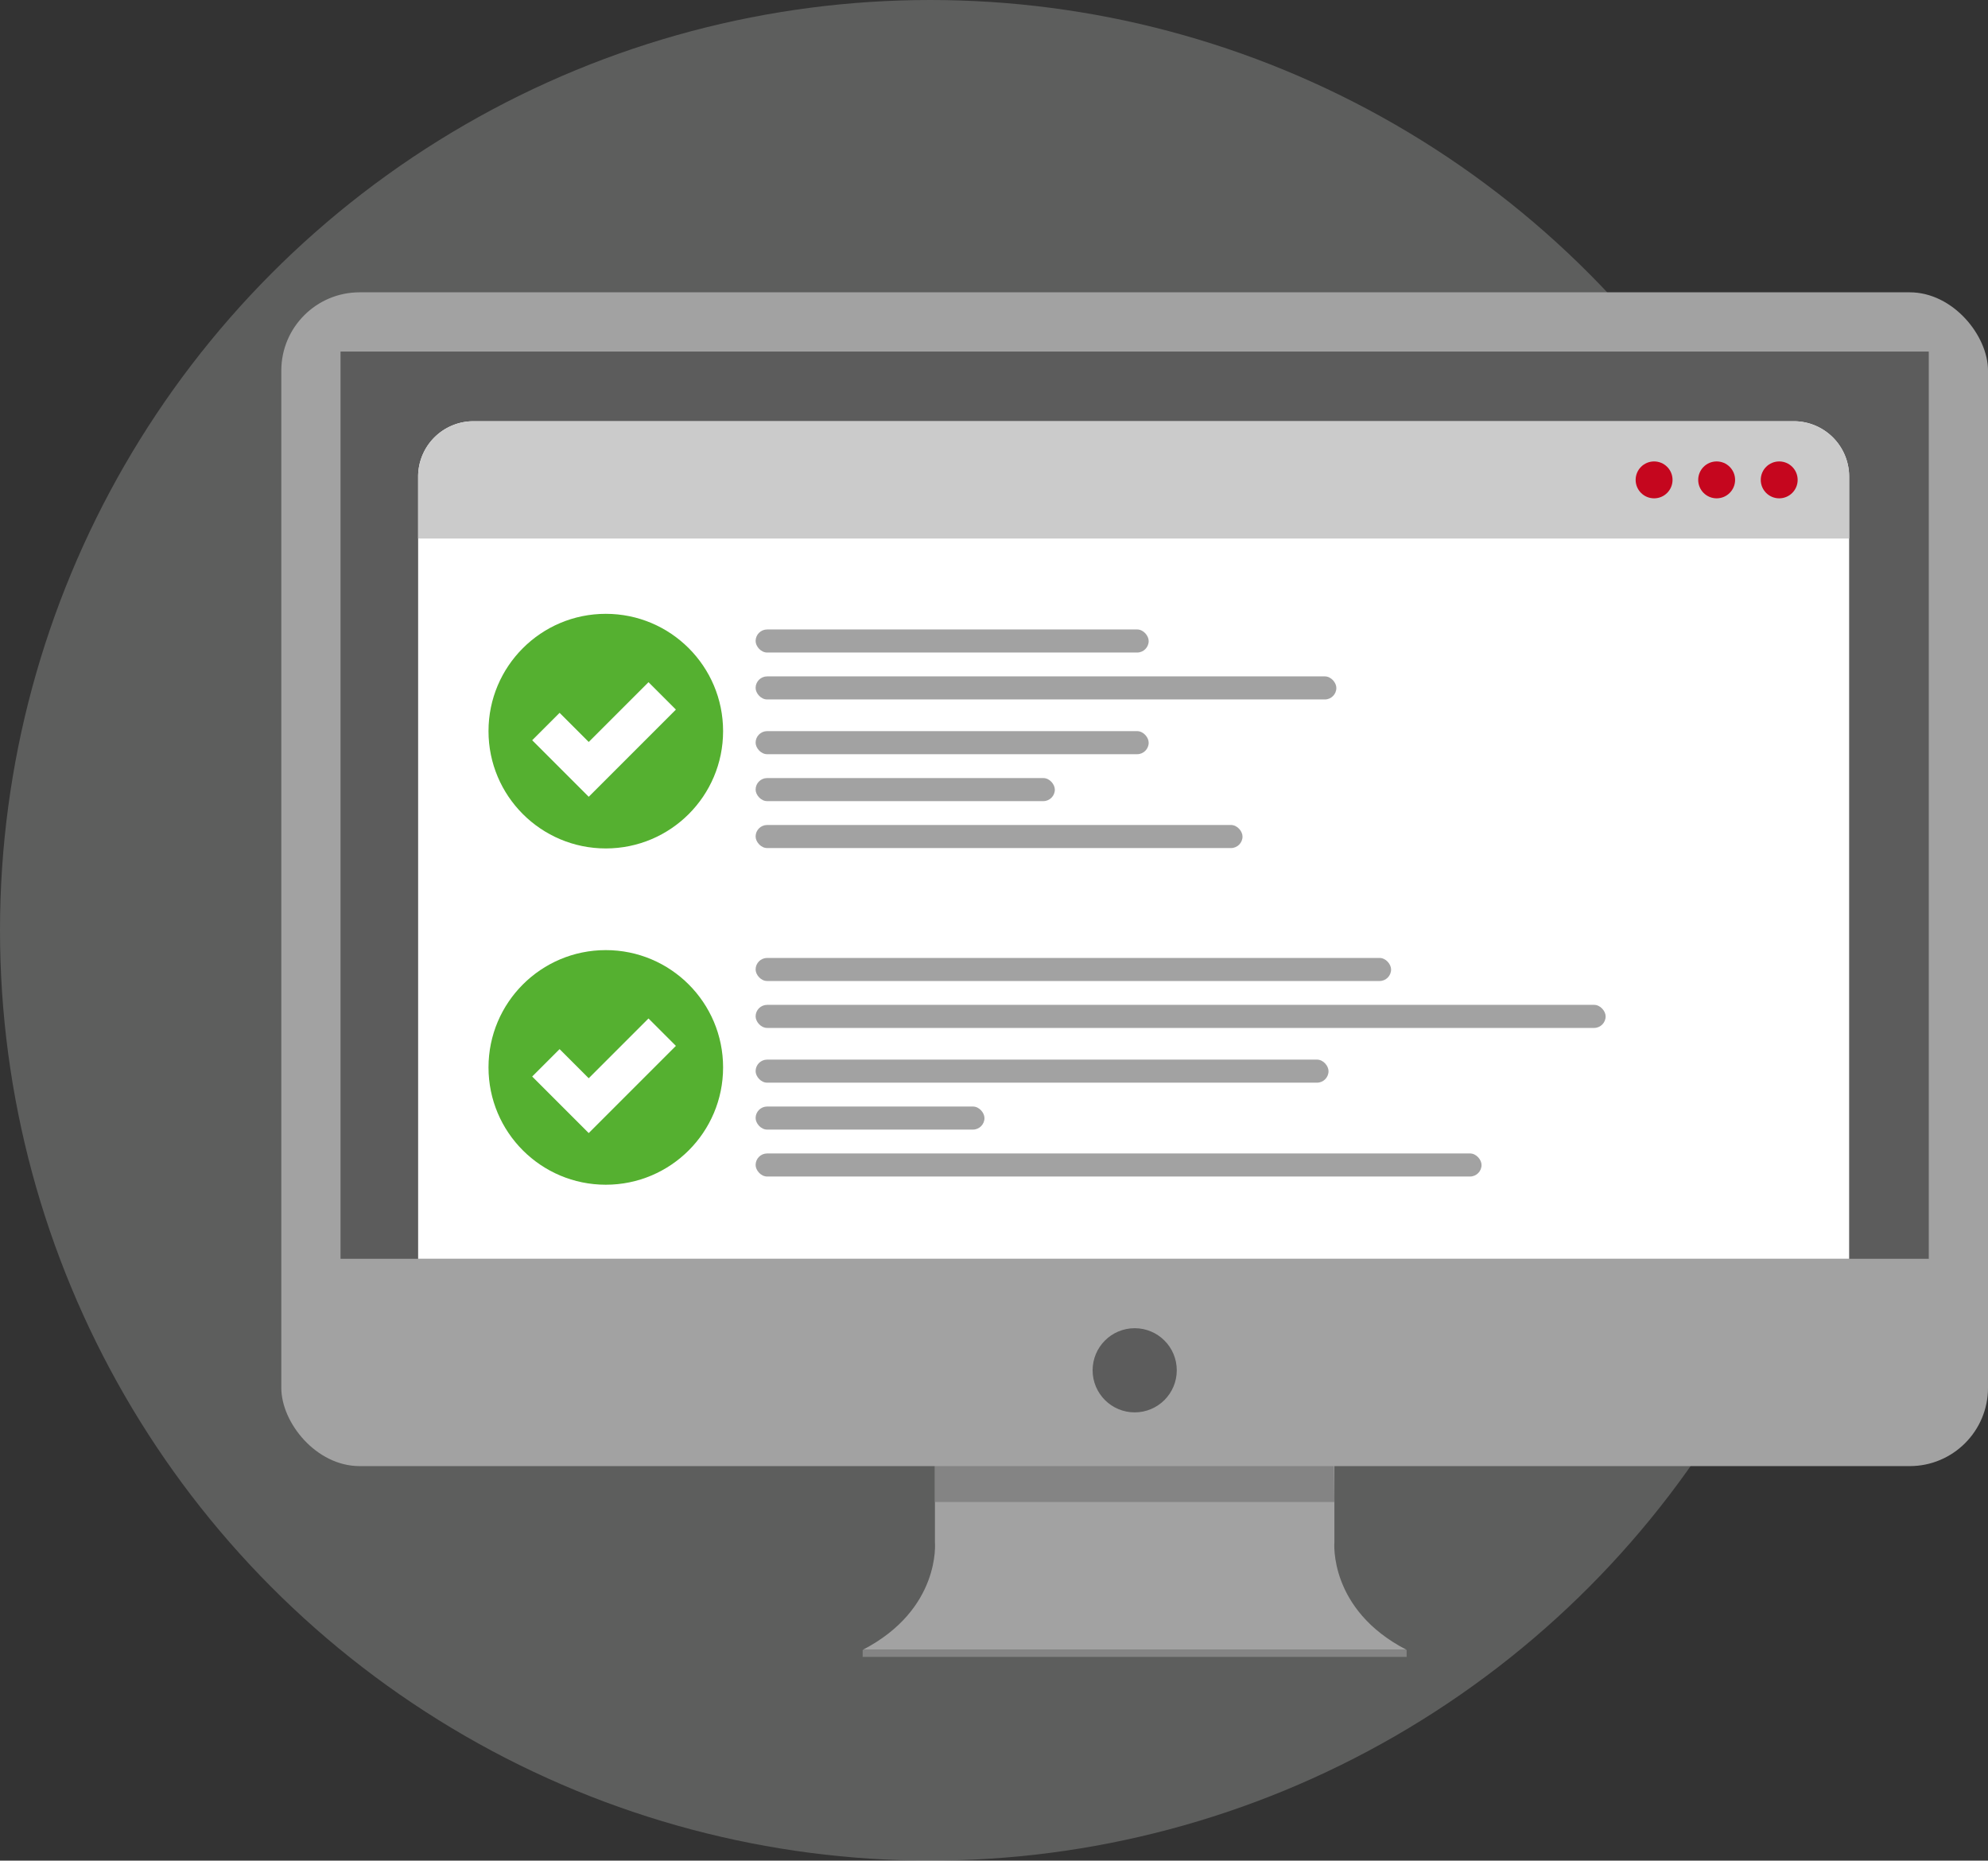
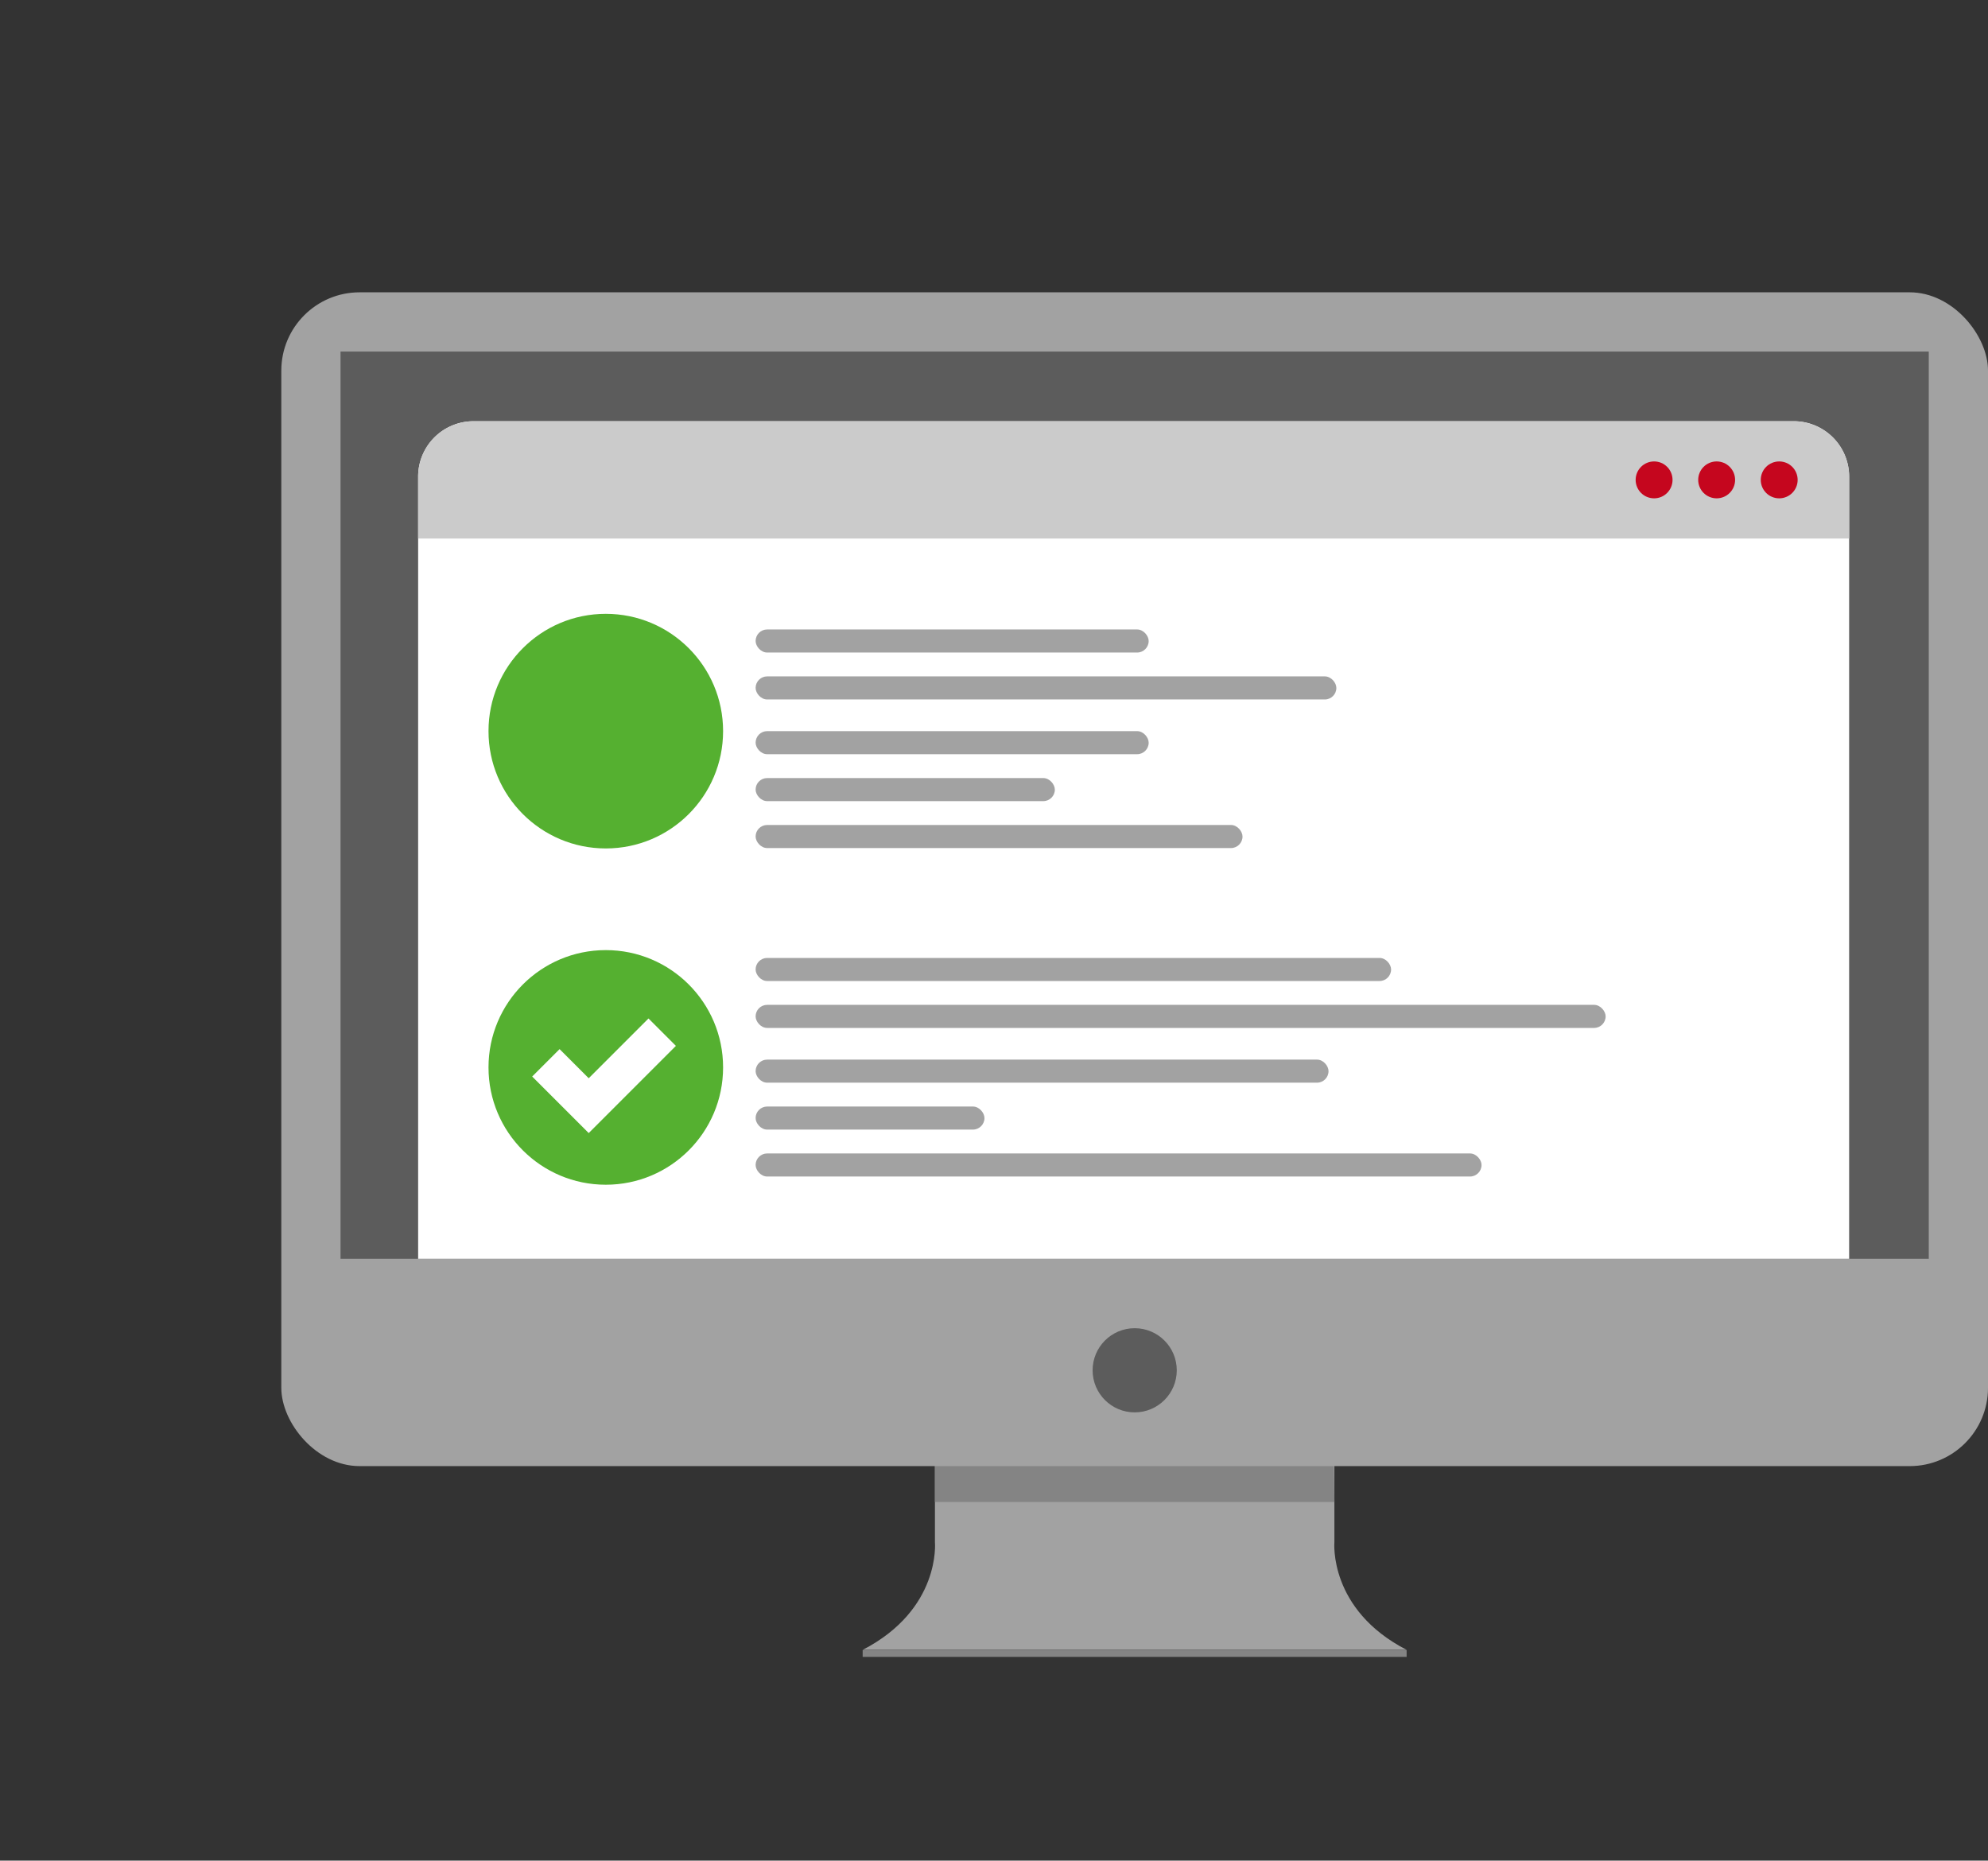
<svg xmlns="http://www.w3.org/2000/svg" id="probatarhely" width="179.524" height="168" viewBox="0 0 179.524 168">
  <rect x="0" y="0" width="179.524" height="168" fill="#333333" stroke="none" />
-   <circle id="Ellipse_2038" data-name="Ellipse 2038" cx="84" cy="84" r="84" fill="#bec1c0" opacity="0.3" />
  <g id="Group_38495" data-name="Group 38495" transform="translate(-386.328 -3709.838)">
    <g id="Group_38490" data-name="Group 38490" transform="translate(411.731 3736.232)">
      <g id="Group_38467" data-name="Group 38467" transform="translate(0 0)">
        <path id="Path_18749" data-name="Path 18749" d="M141.239,291.371v-7.8L123.511,278.2V278l-.306.095L122.9,278v.189l-17.734,5.382v7.8s.557,6.056-6.524,9.716h49.123C140.7,297.45,141.239,291.371,141.239,291.371Z" transform="translate(-46.141 -178.511)" fill="#a2a2a2" />
        <path id="Path_18750" data-name="Path 18750" d="M110.35,291.158h36.075L146.364,287,110.35,285.72Z" transform="translate(-51.326 -181.93)" fill="#848484" />
        <rect id="Rectangle_1183" data-name="Rectangle 1183" width="154.122" height="105.985" rx="7.07" transform="translate(0 0)" fill="#a2a2a2" />
        <rect id="Rectangle_1184" data-name="Rectangle 1184" width="143.424" height="81.916" transform="translate(5.348 5.349)" fill="#5c5c5c" />
        <circle id="Ellipse_1986" data-name="Ellipse 1986" cx="3.8" cy="3.8" r="3.8" transform="translate(73.264 93.533)" fill="#5c5c5c" />
        <rect id="Rectangle_1185" data-name="Rectangle 1185" width="49.123" height="0.613" transform="translate(52.499 122.599)" fill="#848484" />
        <path id="Rectangle_1222" data-name="Rectangle 1222" d="M5,0H124.225a5,5,0,0,1,5,5V75.625a0,0,0,0,1,0,0H0a0,0,0,0,1,0,0V5A5,5,0,0,1,5,0Z" transform="translate(12.356 11.64)" fill="#fff" />
        <g id="Group_38463" data-name="Group 38463" transform="translate(18.711 29.03)">
          <rect id="Rectangle_1226" data-name="Rectangle 1226" width="35.495" height="2.083" rx="1.042" transform="translate(24.121 10.592)" fill="#a2a2a2" />
          <rect id="Rectangle_1233" data-name="Rectangle 1233" width="51.736" height="2.083" rx="1.042" transform="translate(24.121 40.251)" fill="#a2a2a2" />
          <rect id="Rectangle_1230" data-name="Rectangle 1230" width="35.495" height="2.083" rx="1.042" transform="translate(24.121 1.412)" fill="#a2a2a2" />
          <rect id="Rectangle_1231" data-name="Rectangle 1231" width="57.386" height="2.083" rx="1.042" transform="translate(24.121 31.071)" fill="#a2a2a2" />
          <rect id="Rectangle_1229" data-name="Rectangle 1229" width="52.443" height="2.083" rx="1.042" transform="translate(24.121 5.649)" fill="#a2a2a2" />
          <rect id="Rectangle_1232" data-name="Rectangle 1232" width="76.76" height="2.083" rx="1.042" transform="translate(24.121 35.307)" fill="#a2a2a2" />
          <rect id="Rectangle_1227" data-name="Rectangle 1227" width="27.021" height="2.083" rx="1.042" transform="translate(24.121 14.829)" fill="#a2a2a2" />
          <rect id="Rectangle_1234" data-name="Rectangle 1234" width="20.666" height="2.083" rx="1.042" transform="translate(24.121 44.487)" fill="#a2a2a2" />
          <rect id="Rectangle_1228" data-name="Rectangle 1228" width="43.969" height="2.083" rx="1.042" transform="translate(24.121 19.066)" fill="#a2a2a2" />
          <rect id="Rectangle_1235" data-name="Rectangle 1235" width="65.554" height="2.083" rx="1.042" transform="translate(24.121 48.724)" fill="#a2a2a2" />
          <g id="Group_38464" data-name="Group 38464" transform="translate(0)">
            <circle id="Ellipse_1944" data-name="Ellipse 1944" cx="10.592" cy="10.592" r="10.592" fill="#55b030" />
-             <path id="Path_18631" data-name="Path 18631" d="M-1579.3,1875.751l3.868,3.868,6.635-6.635" transform="translate(1584.482 -1865.574)" fill="none" stroke="#fff" stroke-width="3.5" />
          </g>
          <g id="Group_38465" data-name="Group 38465" transform="translate(0 30.364)">
            <circle id="Ellipse_1944-2" data-name="Ellipse 1944" cx="10.592" cy="10.592" r="10.592" fill="#55b030" />
            <path id="Path_18631-2" data-name="Path 18631" d="M-1579.3,1875.751l3.868,3.868,6.635-6.635" transform="translate(1584.482 -1865.574)" fill="none" stroke="#fff" stroke-width="3.5" />
          </g>
        </g>
        <path id="Rectangle_1241" data-name="Rectangle 1241" d="M5,0H124.225a5,5,0,0,1,5,5v5.592a0,0,0,0,1,0,0H0a0,0,0,0,1,0,0V5A5,5,0,0,1,5,0Z" transform="translate(12.356 11.64)" fill="#cbcbcb" />
        <circle id="Ellipse_2030" data-name="Ellipse 2030" cx="1.666" cy="1.666" r="1.666" transform="translate(133.6 15.27)" fill="#c5061e" />
        <circle id="Ellipse_2031" data-name="Ellipse 2031" cx="1.666" cy="1.666" r="1.666" transform="translate(127.951 15.27)" fill="#c5061e" />
        <circle id="Ellipse_2032" data-name="Ellipse 2032" cx="1.666" cy="1.666" r="1.666" transform="translate(122.302 15.27)" fill="#c5061e" />
      </g>
    </g>
  </g>
</svg>